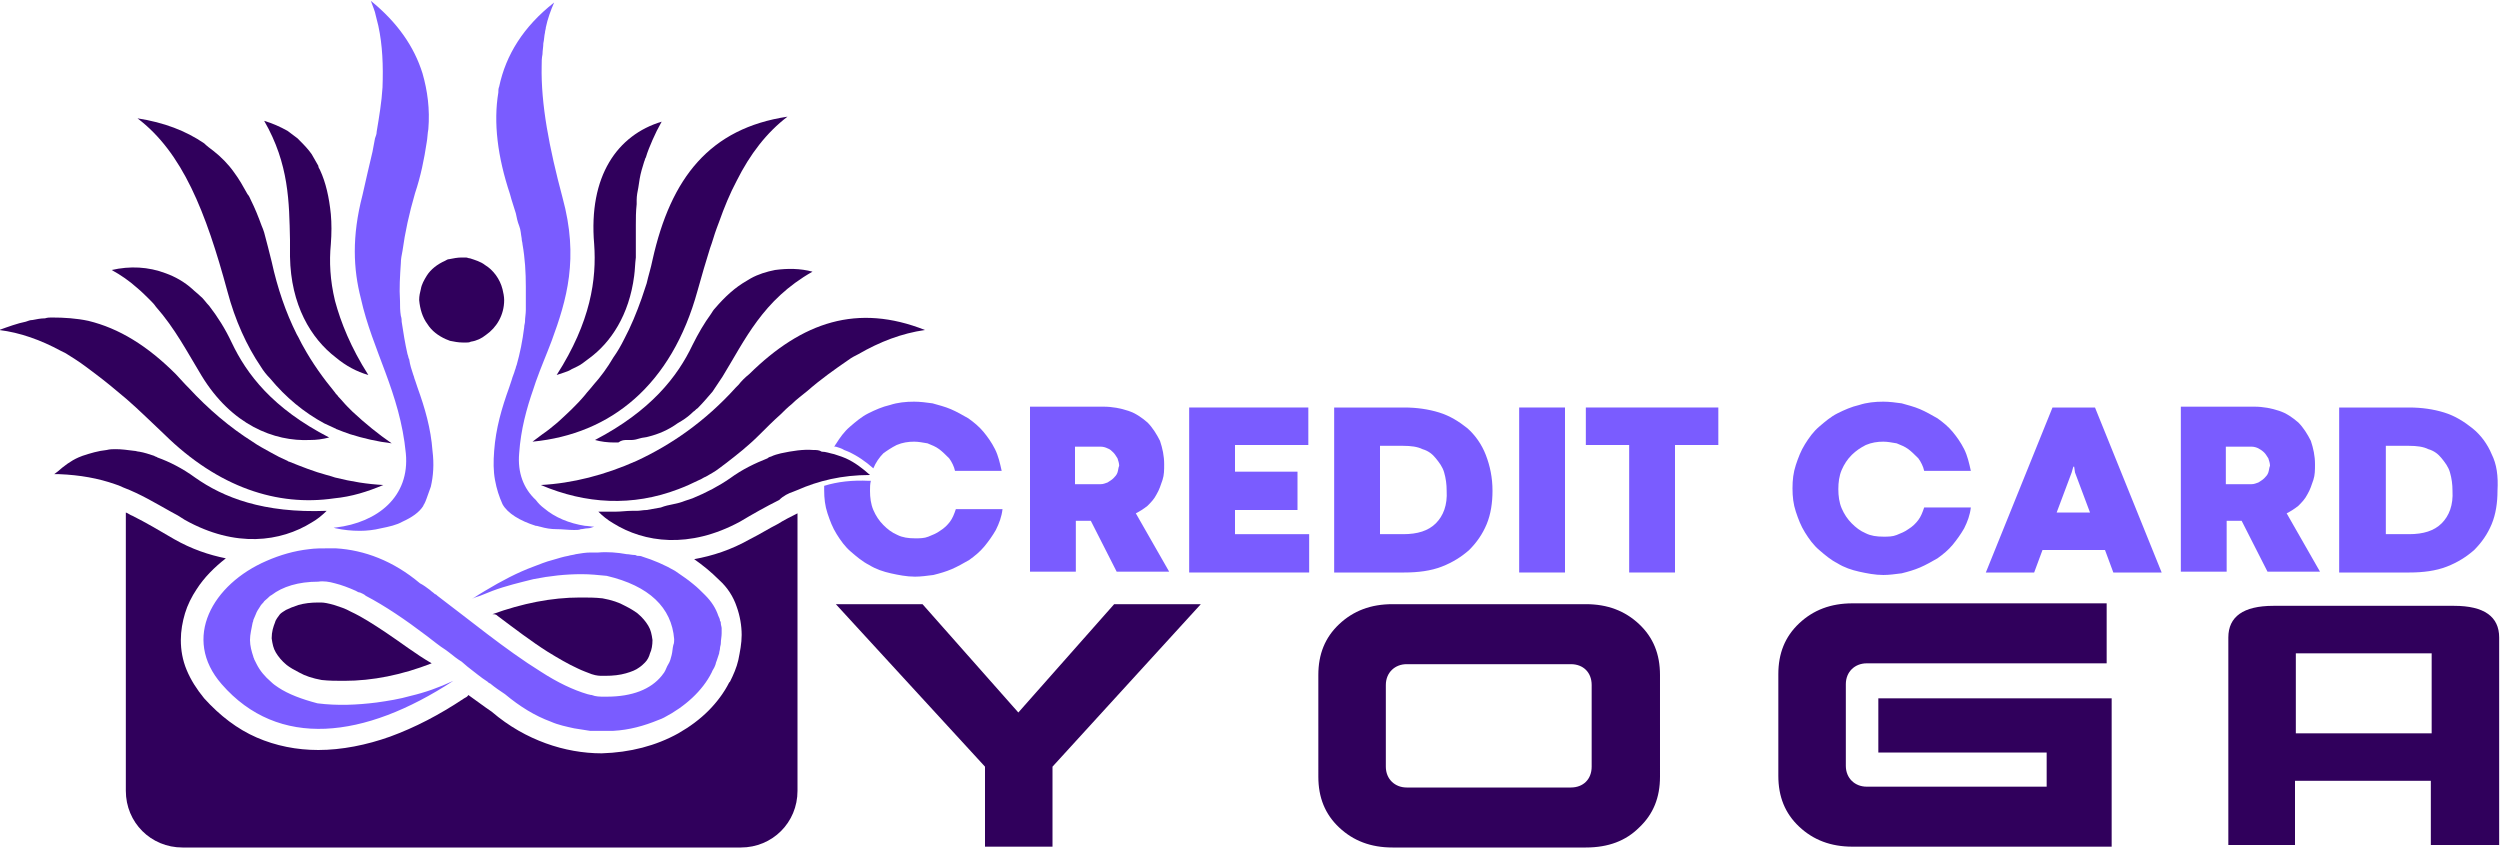
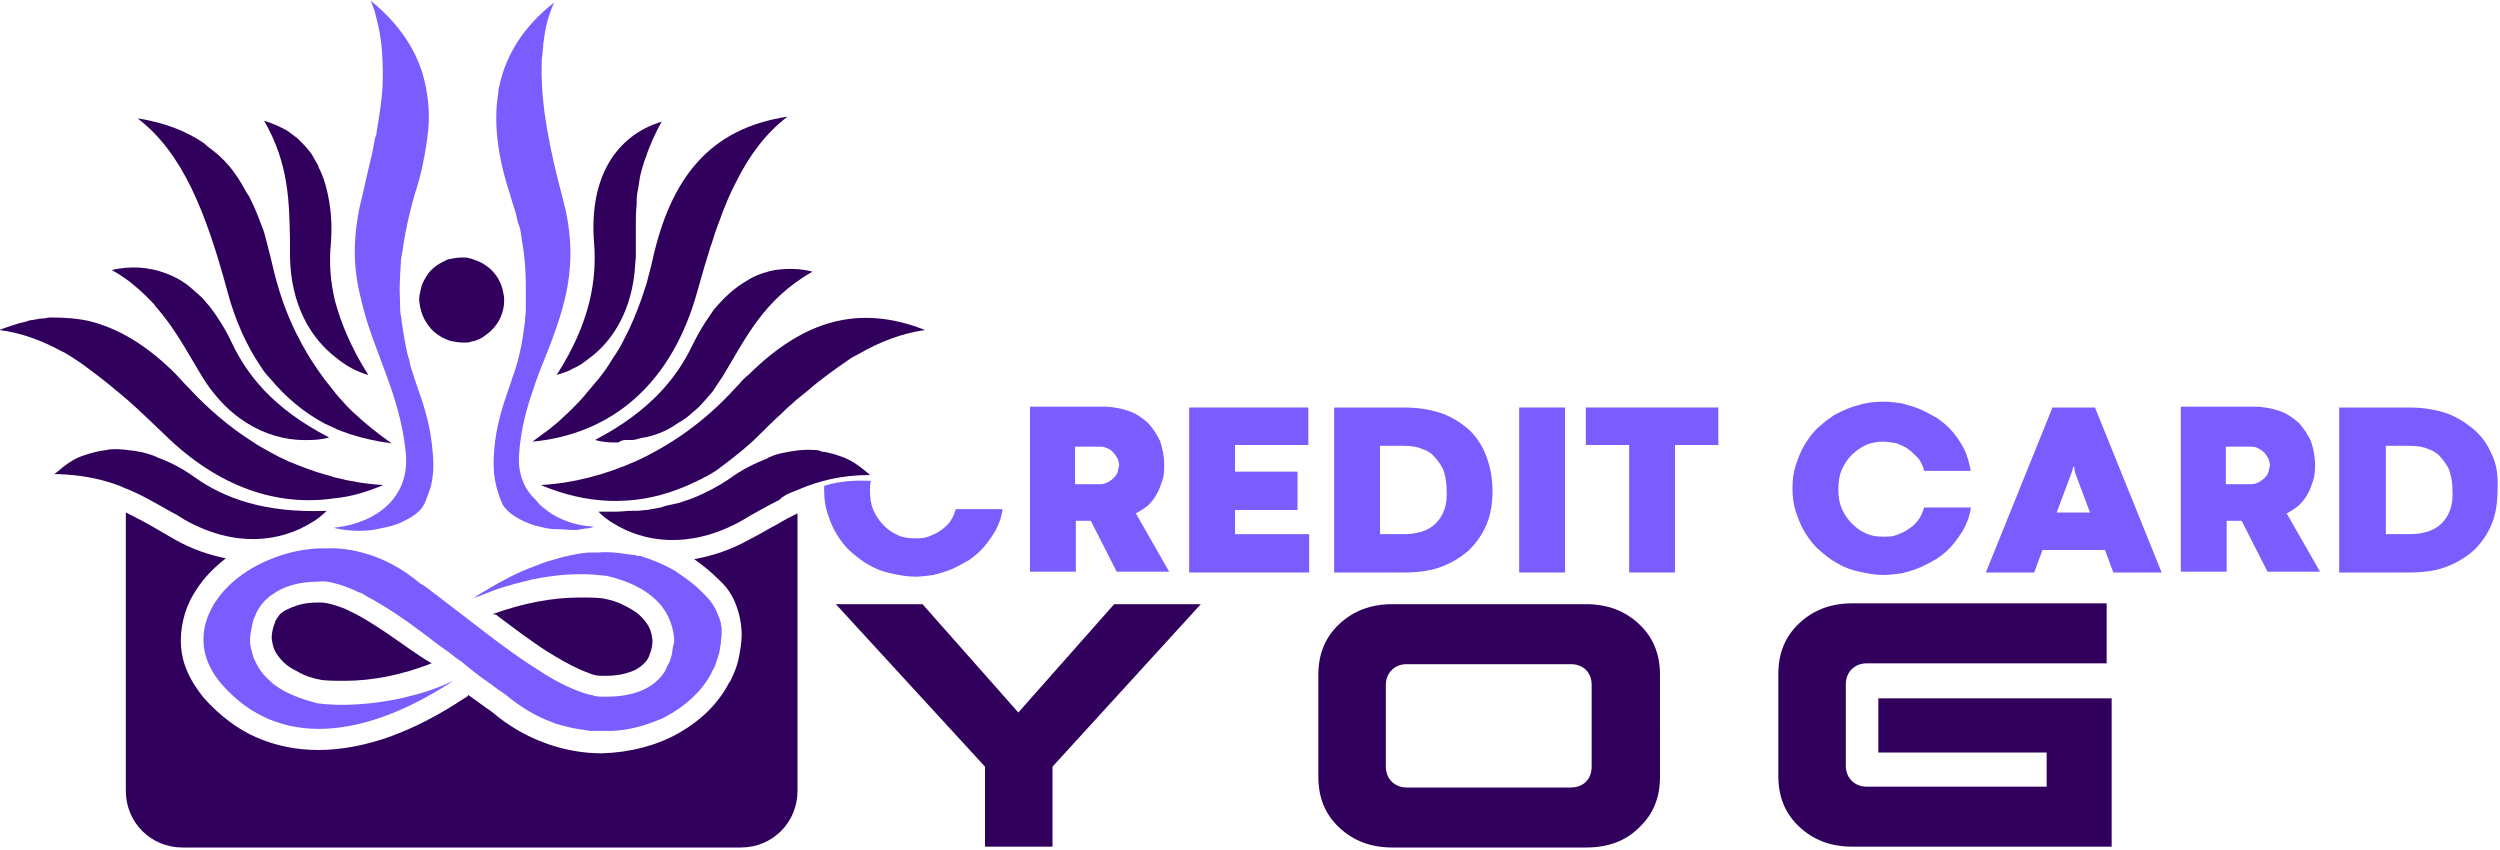
<svg xmlns="http://www.w3.org/2000/svg" version="1.1" id="Layer_1" x="0px" y="0px" width="250px" height="85px" viewBox="0 0 300 102" style="enable-background:new 0 0 300 102;" xml:space="preserve">
  <style type="text/css">
	.st0{fill:#30005C;}
	.st1{fill:#7A5CFF;}
</style>
  <g id="XMLID_400_">
    <path id="XMLID_416_" class="st0" d="M100.3,72.5h10.4l11.5,13l11.5-13h10.4L126.3,92v9.6h-8.1V92L100.3,72.5z" />
    <path id="XMLID_419_" class="st0" d="M199.2,93.2c0,2.5-0.8,4.5-2.5,6.1c-1.6,1.6-3.7,2.4-6.4,2.4h-23.2c-2.6,0-4.7-0.8-6.4-2.4   c-1.7-1.6-2.5-3.6-2.5-6.1V81c0-2.5,0.8-4.5,2.5-6.1c1.7-1.6,3.8-2.4,6.4-2.4h23.2c2.6,0,4.7,0.8,6.4,2.4c1.7,1.6,2.5,3.6,2.5,6.1   V93.2z M191,82.2c0-1.5-1-2.5-2.5-2.5h-19.7c-1.4,0-2.5,1-2.5,2.5V92c0,1.5,1.1,2.5,2.5,2.5h19.7c1.5,0,2.5-1,2.5-2.5V82.2z" />
    <g id="XMLID_413_">
-       <path id="XMLID_415_" class="st0" d="M267.4,101.4V76.5c0-2.5,1.8-3.8,5.4-3.8h21.7c3.6,0,5.4,1.3,5.4,3.8v24.9h-8.2v-7.7h-16.3    v7.7H267.4z M291.8,78.4h-16.3V88h16.3V78.4z" />
-     </g>
+       </g>
    <path id="XMLID_484_" class="st0" d="M59.7,73.9c2,1.5,4.1,3.1,6,4.3c1.3,0.8,2.5,1.5,3.6,2c0.6,0.3,1.2,0.5,1.7,0.7   c0.6,0.2,1,0.2,1.3,0.2l0.1,0c0,0,0.1,0,0.1,0l0.1,0c1,0,1.8-0.1,2.5-0.3c0.7-0.2,1.2-0.4,1.6-0.7c0.3-0.2,0.5-0.4,0.7-0.6   c0.3-0.3,0.5-0.7,0.6-1.1c0.2-0.4,0.3-1,0.3-1.6c-0.1-0.7-0.2-1.2-0.5-1.7c-0.3-0.5-0.7-1-1.3-1.5c-0.4-0.3-0.9-0.6-1.5-0.9   c-0.7-0.4-1.6-0.7-2.7-0.9c-0.9-0.1-1.7-0.1-2.6-0.1l0,0c0,0,0,0-0.1,0c-3.4,0-6.9,0.7-10.5,2C59.5,73.7,59.6,73.8,59.7,73.9z" />
    <path id="XMLID_485_" class="st0" d="M46.3,75.9c-1.5-1-2.9-1.9-4.2-2.5c-0.7-0.4-1.4-0.6-2-0.8c-0.7-0.2-1.2-0.3-1.6-0.3   c-0.1,0-0.1,0-0.2,0l-0.1,0c-0.9,0-1.7,0.1-2.4,0.3c-0.6,0.2-1.1,0.4-1.5,0.6c-0.3,0.2-0.5,0.3-0.7,0.5c-0.2,0.3-0.5,0.6-0.6,1   c-0.2,0.5-0.4,1.1-0.4,1.9c0.1,0.7,0.2,1.2,0.5,1.7c0.3,0.5,0.7,1,1.3,1.5c0.4,0.3,0.9,0.6,1.5,0.9c0.7,0.4,1.6,0.7,2.7,0.9   c0.9,0.1,1.8,0.1,2.7,0.1c3.4,0,6.9-0.7,10.5-2.1C49.9,78.5,48.1,77.1,46.3,75.9z" />
    <polygon id="XMLID_486_" class="st0" points="69.9,66.3 69.9,66.3 69.9,66.3  " />
    <path id="XMLID_487_" class="st0" d="M90,64.7L90,64.7L90,64.7c-2.3,1.3-4.5,2-6.7,2.4c1,0.7,2,1.5,3,2.5l0,0c0,0,0,0,0,0l0,0   c1,0.9,1.7,2,2.1,3.2c0.4,1.1,0.6,2.3,0.6,3.4c0,1-0.2,2-0.4,3c-0.2,0.9-0.6,1.8-1,2.6c0,0-0.1,0.1-0.1,0.1   c-0.6,1.2-1.5,2.4-2.5,3.4c-1,1-2.2,1.9-3.6,2.7c-2.7,1.5-5.8,2.3-9.2,2.4c-2.2,0-4.5-0.4-6.7-1.2c-2.2-0.8-4.4-2-6.5-3.8   c-0.9-0.6-1.8-1.3-2.8-2c0,0,0,0,0,0c-0.1,0.2-0.3,0.3-0.5,0.4c-3,2-5.9,3.5-8.9,4.6C44,89.4,41,90,38.2,90c-2.6,0-5.1-0.5-7.4-1.5   c-2.3-1-4.4-2.6-6.3-4.7c-0.9-1.1-1.6-2.2-2.1-3.4c-0.5-1.2-0.7-2.4-0.7-3.6c0-1.1,0.2-2.2,0.5-3.2c0.3-1,0.8-2,1.4-2.9   c0.9-1.4,2.1-2.6,3.5-3.7c-2-0.4-4.1-1.1-6.2-2.3l0,0l0,0c-1.7-1-3.4-2-5-2.8c-0.3-0.1-0.5-0.3-0.8-0.4v33.4c0,3.8,3,6.8,6.8,6.8   h67c3.8,0,6.8-3,6.8-6.8V61.6c-0.8,0.4-1.6,0.8-2.4,1.3C92.3,63.4,91.2,64.1,90,64.7z" />
    <path id="XMLID_530_" class="st0" d="M51.3,38.9c0.5,0.8,1.3,1.4,2.2,1.8c0.2,0.1,0.3,0.1,0.5,0.2c0.5,0.1,1,0.2,1.5,0.2   c0.2,0,0.3,0,0.5,0c0.2,0,0.3,0,0.5-0.1c0.7-0.1,1.3-0.4,1.8-0.8c1.3-0.9,2.2-2.4,2.2-4.2v0c0-0.4-0.1-0.9-0.2-1.3   c-0.3-1.2-1.1-2.3-2.1-2.9c-0.5-0.4-1.2-0.6-1.8-0.8c-0.2,0-0.3-0.1-0.5-0.1c-0.2,0-0.3,0-0.5,0c-0.5,0-1,0.1-1.5,0.2   c-0.2,0-0.3,0.1-0.5,0.2c-0.9,0.4-1.7,1-2.2,1.8c-0.3,0.5-0.6,1-0.7,1.6c-0.1,0.4-0.2,0.8-0.2,1.3v0C50.4,37.1,50.7,38.1,51.3,38.9   z" />
    <path id="XMLID_531_" class="st1" d="M75.2,66.5c-1.1-0.2-2.3-0.3-3.4-0.2c-0.3,0-0.6,0-0.9,0c-0.6,0-1.2,0.1-1.8,0.2   c-0.3,0.1-0.6,0.1-0.9,0.2c-0.6,0.1-1.2,0.3-1.9,0.5c-0.8,0.2-1.5,0.5-2.3,0.8c-1.9,0.7-3.8,1.7-5.8,2.9c-0.5,0.3-1,0.6-1.6,1   c0.3-0.2,0.7-0.3,1-0.4c0.5-0.2,1-0.4,1.5-0.6c1.6-0.6,3.3-1,4.9-1.4c2-0.4,3.9-0.6,5.8-0.6c1,0,2,0.1,3,0.2   c5.1,1.2,7.8,3.8,8.1,7.6c0,0.2,0,0.5-0.1,0.7c-0.1,0.4-0.1,0.8-0.2,1.2c-0.1,0.4-0.2,0.8-0.4,1.1s-0.3,0.7-0.5,1   c-0.1,0.1-0.2,0.3-0.3,0.4c-1.3,1.6-3.5,2.5-6.6,2.5c-0.1,0-0.2,0-0.3,0c-0.5,0-1,0-1.5-0.2c-0.2,0-0.4-0.1-0.5-0.1   c-1.7-0.5-3.6-1.4-5.6-2.7c-4.2-2.6-8.8-6.4-12.4-9.1c-0.1-0.1-0.2-0.2-0.3-0.2c-0.2-0.2-0.4-0.3-0.6-0.5c-0.4-0.3-0.8-0.6-1.2-0.8   c-3.2-2.7-6.7-4-10.1-4.2c-0.3,0-0.6,0-0.9,0c-0.8,0-1.6,0-2.3,0.1c-1.8,0.2-3.5,0.7-5.1,1.4c-6.5,2.8-10.2,9.3-5.4,14.8   c6.8,7.8,17.1,6.6,27.8-0.4c-1.7,0.8-3.4,1.4-5.1,1.8c-1.4,0.4-2.7,0.6-4.1,0.8c-2.4,0.3-4.7,0.4-7.1,0.1c-1.9-0.5-3.5-1.1-4.7-1.9   c-0.3-0.2-0.6-0.4-0.9-0.7c-0.7-0.6-1.3-1.3-1.7-2.1c-0.1-0.2-0.2-0.4-0.3-0.6c0-0.1-0.1-0.2-0.1-0.3c-0.2-0.6-0.4-1.3-0.4-2   c0-0.7,0.2-1.4,0.3-2c0-0.1,0.1-0.2,0.1-0.4c0.1-0.2,0.2-0.5,0.3-0.7c0.1-0.3,0.3-0.6,0.5-0.9c0.1-0.2,0.3-0.4,0.4-0.5   c0.1-0.2,0.3-0.3,0.5-0.5c0.2-0.2,0.3-0.3,0.5-0.4c1.3-1,3.2-1.6,5.6-1.6c0.6-0.1,1.3,0,2,0.2c0.8,0.2,1.6,0.5,2.5,0.9   c0.2,0.1,0.3,0.2,0.5,0.2c0.2,0.1,0.5,0.2,0.7,0.4c2.3,1.2,4.8,2.9,7.3,4.8c0.8,0.6,1.5,1.2,2.3,1.7c0.1,0.1,0.3,0.2,0.4,0.3   c0.5,0.4,1,0.8,1.5,1.1c0.2,0.2,0.5,0.4,0.7,0.6c0.8,0.6,1.6,1.3,2.4,1.8c0.1,0.1,0.2,0.2,0.3,0.2c0.6,0.5,1.2,0.9,1.8,1.3   c1.8,1.5,3.6,2.6,5.5,3.3c0.9,0.4,1.9,0.6,2.8,0.8c0.6,0.1,1.2,0.2,1.9,0.3c0.2,0,0.3,0,0.5,0c0.8,0,1.5,0,2.3,0   c1.9-0.1,3.7-0.6,5.4-1.3c0.3-0.1,0.5-0.2,0.7-0.3c2.5-1.3,4.6-3.2,5.7-5.4l0,0c0.1-0.3,0.3-0.5,0.4-0.8c0.1-0.2,0.1-0.4,0.2-0.6   c0.1-0.3,0.2-0.6,0.3-0.9c0-0.2,0.1-0.4,0.1-0.6c0-0.2,0.1-0.4,0.1-0.6c0-0.4,0.1-0.8,0.1-1.2c0-0.2,0-0.4,0-0.6   c0-0.2-0.1-0.4-0.1-0.6c0-0.1,0-0.2-0.1-0.3c0-0.2-0.1-0.4-0.2-0.6c-0.3-0.9-0.8-1.7-1.6-2.5l0,0l0,0c-0.5-0.5-0.9-0.9-1.4-1.3   c-0.7-0.6-1.5-1.1-2.2-1.6c-1.2-0.7-2.6-1.3-3.9-1.7c-0.2-0.1-0.4-0.1-0.6-0.1c-0.1,0-0.2-0.1-0.3-0.1   C75.8,66.6,75.5,66.5,75.2,66.5z" />
    <path id="XMLID_532_" class="st1" d="M62.3,54.4c0.2-2.9,0.9-5.4,1.7-7.7c0.1-0.3,0.2-0.6,0.3-0.9c0.6-1.7,1.3-3.3,1.9-4.9   C68,36,69.5,31,67.5,23.7c-1.6-6-2.6-11.2-2.5-15.8c0-0.5,0-0.9,0.1-1.4c0-0.4,0.1-0.9,0.1-1.3c0.1-0.4,0.1-0.9,0.2-1.3   c0-0.2,0.1-0.4,0.1-0.6c0.2-1,0.6-2.1,1-3c-3.7,2.9-5.8,6.3-6.6,10.1c-0.1,0.2-0.1,0.5-0.1,0.7c-0.6,3.6-0.1,7.7,1.4,12.2   c0.2,0.8,0.5,1.6,0.7,2.3c0.1,0.5,0.2,1,0.4,1.5s0.2,1,0.3,1.5c0,0.3,0.1,0.5,0.1,0.7c0.3,1.7,0.4,3.4,0.4,5.1c0,0.2,0,0.5,0,0.7   c0,0.3,0,0.6,0,0.9c0,0.2,0,0.3,0,0.5c0,0.2,0,0.5,0,0.7c0,0.5-0.1,0.9-0.1,1.4c0,0.2-0.1,0.4-0.1,0.7c-0.2,1.6-0.5,3.1-0.9,4.5   c-0.1,0.2-0.1,0.4-0.2,0.6c-0.1,0.4-0.3,0.8-0.4,1.2c-0.1,0.3-0.2,0.6-0.3,0.9c-0.9,2.5-1.6,4.9-1.8,7.6c-0.1,1.3-0.1,2.4,0.1,3.5   c0.2,1.1,0.5,2,0.9,2.9c0.6,1.1,2.1,2,4,2.6c0,0,0.1,0,0.1,0c0.1,0,0.3,0.1,0.4,0.1c0.7,0.2,1.3,0.3,2,0.3s1.4,0.1,2.1,0.1   c0.3,0,0.6,0,0.8-0.1c0.3,0,0.5-0.1,0.8-0.1c0.3,0,0.5-0.1,0.8-0.2c-0.4,0-0.8-0.1-1.1-0.1c-1.9-0.3-3.6-1-4.9-2.1   c-0.4-0.3-0.7-0.6-1-1C62.8,58.6,62.1,56.7,62.3,54.4z" />
    <path id="XMLID_533_" class="st0" d="M76.1,33.1c0.1-0.7,0.1-1.4,0.2-2.2c0-0.2,0-0.3,0-0.5c0-0.5,0-1,0-1.5c0-0.3,0-0.6,0-0.9   c0-0.3,0-0.7,0-1c0-0.8,0-1.6,0.1-2.5c0-0.2,0-0.3,0-0.5c0-0.5,0.1-1,0.2-1.5c0.1-0.7,0.2-1.4,0.4-2.1c0.1-0.3,0.2-0.7,0.3-1   c0.1-0.2,0.1-0.4,0.2-0.5c0.2-0.7,0.5-1.4,0.8-2.1c0.3-0.7,0.7-1.5,1.1-2.2c-5.3,1.6-8.8,6.5-8.1,14.7c0.3,4.2-0.4,9.3-4.5,15.7   c0.3-0.1,0.6-0.2,0.9-0.3c0.3-0.1,0.6-0.2,0.9-0.4c0.4-0.2,0.9-0.4,1.3-0.7c0.1-0.1,0.3-0.2,0.4-0.3c0.1-0.1,0.3-0.2,0.4-0.3   C73.3,41.1,75.5,37.8,76.1,33.1z" />
    <path id="XMLID_535_" class="st0" d="M88.6,46.2C88.6,46.2,88.6,46.2,88.6,46.2c-0.1,0.1-0.2,0.2-0.3,0.3   c-3.7,4.1-7.8,6.9-11.9,8.8c-3.8,1.7-7.7,2.7-11.5,2.9c5.4,2.3,11,2.6,16.5,0.5c0.8-0.3,1.7-0.7,2.5-1.1c0.3-0.1,0.5-0.3,0.8-0.4   c0.5-0.3,1.1-0.6,1.6-1c0.3-0.2,0.5-0.4,0.8-0.6c1.3-1,2.7-2.1,4-3.4c0.9-0.9,1.7-1.7,2.6-2.5c0.4-0.4,0.8-0.8,1.3-1.2   c0.6-0.6,1.3-1.1,1.9-1.6c1.6-1.4,3.3-2.6,4.9-3.7c0.4-0.3,0.8-0.5,1.2-0.7c2.6-1.5,5.2-2.5,8-2.9c-8.1-3.2-14.7-1-21.1,5.3   C89.4,45.3,89,45.7,88.6,46.2z" />
    <path id="XMLID_536_" class="st0" d="M75.3,52.8c0.2,0,0.3,0,0.5,0c0.3,0,0.7-0.1,1-0.2c0.3-0.1,0.7-0.1,1-0.2   c1.2-0.3,2.4-0.8,3.5-1.6c0.2-0.1,0.3-0.2,0.5-0.3c0.5-0.3,1-0.7,1.4-1.1c0.2-0.1,0.3-0.3,0.5-0.4c0.6-0.6,1.2-1.3,1.8-2   c0.4-0.6,0.8-1.2,1.2-1.8c2.7-4.4,4.8-9.2,10.8-12.6c-1.5-0.4-3-0.4-4.5-0.2c-1,0.2-2,0.5-2.9,1c-0.2,0.1-0.3,0.2-0.5,0.3   c-1.4,0.8-2.6,1.9-3.8,3.3c-0.2,0.2-0.3,0.4-0.5,0.7c-0.8,1.1-1.5,2.3-2.2,3.7c-1.8,3.8-5,7.9-11.7,11.4c0.7,0.2,1.5,0.3,2.3,0.3   c0.2,0,0.4,0,0.5,0C74.6,52.8,74.9,52.8,75.3,52.8z" />
    <path id="XMLID_537_" class="st0" d="M83.7,34.9c0.5-1.8,1-3.5,1.5-5.1c0.3-0.8,0.5-1.6,0.8-2.4c0.1-0.3,0.2-0.5,0.3-0.8   c0.6-1.7,1.3-3.4,2.1-4.9c1.6-3.2,3.6-5.8,6.1-7.7c-9.3,1.4-14,7.3-16.2,17.2c-0.2,1-0.5,1.9-0.7,2.8c-0.2,0.6-0.4,1.2-0.6,1.8   c-0.6,1.7-1.3,3.4-2.1,4.9c-0.4,0.8-0.8,1.5-1.3,2.2c-0.7,1.2-1.5,2.3-2.4,3.3c-0.3,0.4-0.7,0.8-1,1.2c-1,1.2-2.2,2.3-3.3,3.3   c-0.6,0.5-1.2,1-1.8,1.4c-0.4,0.3-0.8,0.6-1.2,0.9C73.3,52.1,80.6,46.2,83.7,34.9z" />
    <path id="XMLID_538_" class="st1" d="M48.7,54.4c0.5,5.2-3.4,8.3-8.4,8.9c-0.1,0-0.2,0-0.3,0c0.1,0,0.2,0.1,0.3,0.1   c0.9,0.2,1.9,0.3,2.9,0.3c0.8,0,1.7-0.1,2.5-0.3c1-0.2,1.9-0.4,2.6-0.8c1.1-0.5,2-1.1,2.5-1.9c0-0.1,0.1-0.2,0.1-0.2   c0.1-0.2,0.2-0.4,0.3-0.7c0.2-0.5,0.3-0.9,0.5-1.4c0.3-1.3,0.4-2.7,0.2-4.3c-0.2-2.7-0.9-5.1-1.8-7.6c-0.1-0.3-0.2-0.6-0.3-0.9   c-0.1-0.2-0.1-0.4-0.2-0.6c-0.2-0.6-0.4-1.2-0.5-1.9C49,43,49,42.7,48.9,42.5c-0.3-1.3-0.5-2.6-0.7-3.9c0-0.2,0-0.4-0.1-0.7   c-0.1-0.6-0.1-1.2-0.1-1.8c-0.1-1.5,0-3,0.1-4.5c0-0.5,0.1-1,0.2-1.5c0.3-2.2,0.8-4.5,1.5-6.9c0.7-2.1,1.1-4.1,1.4-6.1   c0.1-0.5,0.1-1.1,0.2-1.6c0.2-2.4-0.1-4.6-0.7-6.7c-1-3.2-3-6.1-6.2-8.7c0.2,0.6,0.5,1.2,0.6,1.8c0.1,0.4,0.2,0.8,0.3,1.2   c0.5,2.3,0.6,4.8,0.5,7.4c-0.1,1.7-0.4,3.5-0.7,5.3c0,0.3-0.1,0.5-0.2,0.8c-0.1,0.5-0.2,1.1-0.3,1.6c-0.4,1.7-0.8,3.4-1.2,5.2   c-1.3,5-1.1,8.9-0.2,12.4C44.7,42.1,48,47.1,48.7,54.4z" />
    <path id="XMLID_539_" class="st0" d="M44.2,45c-2.1-3.3-3.3-6.3-4-8.9c-0.6-2.5-0.7-4.7-0.5-6.8c0.1-1.3,0.1-2.5,0-3.6   c-0.2-2-0.6-3.8-1.3-5.3c-0.1-0.2-0.2-0.3-0.2-0.5c-0.3-0.5-0.5-0.9-0.8-1.4c-0.1-0.1-0.2-0.3-0.3-0.4c-0.4-0.5-0.9-1-1.4-1.5   c-0.1-0.1-0.3-0.2-0.4-0.3c-0.3-0.2-0.5-0.4-0.8-0.6c-0.9-0.5-1.8-0.9-2.8-1.2c3,5.2,3,9.8,3.1,14.3c0,0.7,0,1.3,0,2   c0.1,5.8,2.5,9.8,5.5,12.1C41.5,43.9,42.8,44.6,44.2,45z" />
    <path id="XMLID_540_" class="st0" d="M37.4,62.7c0.7-0.4,1.3-0.9,1.8-1.4c-7.6,0.3-12.4-1.6-15.8-4c-1.5-1.1-3.1-1.9-4.5-2.4   c-0.1-0.1-0.3-0.1-0.4-0.2c-0.6-0.2-1.2-0.4-1.8-0.5c-0.2,0-0.4-0.1-0.6-0.1c-0.8-0.1-1.5-0.2-2.2-0.2c-0.4,0-0.7,0-1.1,0.1   c-1,0.1-2,0.4-2.9,0.7c-0.2,0.1-0.3,0.1-0.5,0.2c-0.9,0.4-1.7,1-2.5,1.7c-0.1,0.1-0.3,0.2-0.4,0.3c0.2,0,0.4,0,0.6,0   c2.5,0.1,4.7,0.5,6.7,1.2c0.3,0.1,0.6,0.2,1,0.4c2.1,0.8,3.9,1.9,5.7,2.9c0.6,0.3,1.1,0.6,1.7,1C28.3,65.8,33.7,65,37.4,62.7z" />
    <path id="XMLID_541_" class="st0" d="M46,58.2c-1.9-0.1-3.8-0.4-5.8-0.9c-0.3-0.1-0.6-0.2-1-0.3c-1.5-0.4-3-1-4.5-1.6   c-0.1,0-0.2-0.1-0.2-0.1c-0.7-0.3-1.3-0.6-2-1c-0.7-0.4-1.5-0.8-2.2-1.3c-2.7-1.7-5.3-3.9-7.7-6.5c-0.1-0.1-0.2-0.2-0.3-0.3   c0,0,0,0,0,0c-0.4-0.4-0.8-0.9-1.2-1.3c-3.4-3.4-6.8-5.5-10.5-6.4c-1.4-0.3-2.9-0.4-4.4-0.4c-0.2,0-0.5,0-0.8,0.1   c-0.5,0-1,0.1-1.5,0.2c-0.3,0-0.5,0.1-0.8,0.2c-1,0.2-2.1,0.6-3.2,1c2.5,0.3,5,1.2,7.4,2.5c0.2,0.1,0.4,0.2,0.6,0.3   c0.8,0.5,1.6,1,2.4,1.6c0.4,0.3,0.8,0.6,1.2,0.9c1.2,0.9,2.4,1.9,3.7,3c1.5,1.3,2.9,2.7,4.5,4.2c6.5,6.4,13.6,8.7,20.4,7.7   C42.2,59.6,44.1,59,46,58.2z" />
    <path id="XMLID_542_" class="st0" d="M37.2,52.8c0.8,0,1.5-0.1,2.3-0.3c-6.8-3.5-9.9-7.6-11.7-11.4c-0.8-1.7-1.7-3.1-2.7-4.4   c-0.4-0.4-0.7-0.9-1.1-1.2c-0.3-0.3-0.6-0.5-0.9-0.8c-1-0.9-2.1-1.5-3.2-1.9c-2.1-0.8-4.3-0.9-6.5-0.4c1.1,0.6,2.1,1.3,3,2.1   c0.6,0.5,1.1,1,1.6,1.5c0.3,0.3,0.5,0.5,0.7,0.8c2.3,2.6,3.8,5.5,5.5,8.3C27.8,51,32.9,53,37.2,52.8z" />
    <path id="XMLID_543_" class="st0" d="M31.3,44c0.3,0.5,0.7,1,1.1,1.4c1.9,2.3,4.1,4.1,6.5,5.4c0.4,0.2,0.9,0.4,1.3,0.6   c0.1,0,0.1,0.1,0.2,0.1c0.5,0.2,1,0.4,1.6,0.6c1.6,0.5,3.3,0.9,5,1.1c-1.6-1.1-3.2-2.4-4.7-3.8c-0.2-0.2-0.4-0.4-0.6-0.6   c-0.4-0.4-0.7-0.8-1.1-1.2c-0.1-0.2-0.3-0.3-0.4-0.5c-1.4-1.7-2.7-3.5-3.8-5.5c-0.3-0.5-0.5-1-0.8-1.5c-1.3-2.6-2.3-5.5-3-8.7   c-0.3-1.2-0.6-2.4-0.9-3.5c-0.1-0.3-0.2-0.6-0.3-0.8c-0.4-1.1-0.8-2.1-1.3-3.1c-0.1-0.2-0.2-0.5-0.4-0.7c-0.5-0.9-1-1.8-1.6-2.6   c-0.7-1-1.6-1.9-2.5-2.6c-0.4-0.3-0.8-0.6-1.1-0.9c-2.2-1.5-4.8-2.5-8-3c5.4,4.1,8.2,11.2,10.8,20.8C28.2,38.4,29.6,41.5,31.3,44z" />
    <path id="XMLID_426_" class="st0" d="M225.4,83.8v6.5h20.2v4.1h-21.6c-1.4,0-2.5-1-2.5-2.5v-9.8c0-1.5,1.1-2.5,2.5-2.5h28.8v-7.2   h-30.5c-2.6,0-4.7,0.8-6.4,2.4c-1.7,1.6-2.5,3.6-2.5,6.1v12.2c0,2.5,0.8,4.5,2.5,6.1c1.7,1.6,3.8,2.4,6.4,2.4h16.8h4.5h2.9h1.6h5.3   V83.8H225.4z" />
    <path id="XMLID_476_" class="st1" d="M98.9,58.3c0,0.2,0,0.3,0,0.5c0,1,0.1,1.9,0.4,2.8c0.3,0.9,0.6,1.7,1.1,2.5   c0.5,0.8,1,1.5,1.7,2.1c0.7,0.6,1.4,1.2,2.2,1.6c0.8,0.5,1.7,0.8,2.6,1c0.9,0.2,1.9,0.4,2.9,0.4c0.7,0,1.4-0.1,2.2-0.2   c0.8-0.2,1.5-0.4,2.2-0.7c0.7-0.3,1.4-0.7,2.1-1.1c0.7-0.5,1.3-1,1.8-1.6c0.5-0.6,1-1.3,1.4-2c0.4-0.8,0.7-1.6,0.8-2.5h-5.6   c-0.2,0.6-0.4,1.1-0.7,1.5c-0.3,0.4-0.7,0.8-1.2,1.1c-0.4,0.3-0.9,0.5-1.4,0.7c-0.5,0.2-1,0.2-1.6,0.2c-0.8,0-1.5-0.1-2.1-0.4   c-0.7-0.3-1.2-0.7-1.7-1.2c-0.5-0.5-0.9-1.1-1.2-1.8c-0.3-0.7-0.4-1.5-0.4-2.3c0-0.4,0-0.8,0.1-1.2c-0.1,0-0.1,0-0.2,0   C102.3,57.6,100.5,57.8,98.9,58.3z" />
-     <path id="XMLID_477_" class="st1" d="M107.6,53.4c0.7-0.3,1.4-0.4,2.1-0.4c0.5,0,1,0.1,1.6,0.2c0.5,0.2,1,0.4,1.4,0.7   c0.4,0.3,0.8,0.7,1.2,1.1c0.3,0.4,0.6,1,0.7,1.5l5.6,0c-0.2-0.9-0.4-1.8-0.8-2.6c-0.4-0.8-0.9-1.5-1.4-2.1   c-0.5-0.6-1.1-1.1-1.8-1.6c-0.7-0.4-1.4-0.8-2.1-1.1c-0.7-0.3-1.5-0.5-2.2-0.7c-0.7-0.1-1.5-0.2-2.2-0.2c-1,0-2,0.1-2.9,0.4   c-0.9,0.2-1.8,0.6-2.6,1c-0.8,0.4-1.5,1-2.2,1.6c-0.7,0.6-1.2,1.3-1.7,2.1c-0.1,0.1-0.1,0.2-0.2,0.3c0.1,0,0.1,0,0.2,0   c0.3,0.1,0.7,0.2,1,0.4c0.2,0.1,0.3,0.1,0.5,0.2c1.1,0.5,2.1,1.2,3,2c0.3-0.7,0.7-1.3,1.2-1.8C106.4,54.1,107,53.7,107.6,53.4z" />
    <path id="XMLID_480_" class="st1" d="M137.7,60.7c0.4-0.4,0.8-0.8,1.1-1.4c0.3-0.5,0.5-1.1,0.7-1.7c0.2-0.6,0.2-1.2,0.2-1.9   c0-1-0.2-1.9-0.5-2.8c-0.4-0.8-0.9-1.6-1.5-2.2c-0.7-0.6-1.4-1.1-2.3-1.4c-0.9-0.3-1.9-0.5-3-0.5h-8.8v19.8h5.5v-6.1h1.8l3.1,6.1   h6.3l-4-7C136.7,61.4,137.2,61.1,137.7,60.7z M134.1,56.7c-0.1,0.3-0.3,0.5-0.5,0.7c-0.2,0.2-0.4,0.3-0.7,0.5   c-0.3,0.1-0.5,0.2-0.8,0.2H129v-4.5h3.1c0.3,0,0.6,0.1,0.8,0.2c0.3,0.1,0.5,0.3,0.7,0.5c0.2,0.2,0.3,0.4,0.5,0.7   c0.1,0.3,0.2,0.6,0.2,0.9C134.2,56.1,134.2,56.4,134.1,56.7z" />
    <polygon id="XMLID_481_" class="st1" points="148.2,61.2 155.7,61.2 155.7,56.6 148.2,56.6 148.2,53.4 157,53.4 157,48.9    142.7,48.9 142.7,68.7 157.1,68.7 157.1,64.1 148.2,64.1  " />
    <path id="XMLID_488_" class="st1" d="M176.1,51.4c-1-0.8-2.1-1.5-3.4-1.9c-1.3-0.4-2.7-0.6-4.2-0.6h-8.4v19.8h8.4   c1.7,0,3.2-0.2,4.5-0.7c1.3-0.5,2.4-1.2,3.3-2c0.9-0.9,1.6-1.9,2.1-3.1c0.5-1.2,0.7-2.6,0.7-4c0-1.6-0.3-3-0.8-4.3   C177.8,53.3,177,52.2,176.1,51.4z M172.3,62.8c-0.9,0.9-2.2,1.3-3.9,1.3h-2.8V53.5h2.8c0.9,0,1.7,0.1,2.3,0.4   c0.7,0.2,1.2,0.6,1.6,1.1c0.4,0.5,0.8,1,1,1.7c0.2,0.7,0.3,1.4,0.3,2.2C173.7,60.6,173.2,61.9,172.3,62.8z" />
    <rect id="XMLID_489_" x="182.3" y="48.9" class="st1" width="5.5" height="19.8" />
    <polygon id="XMLID_490_" class="st1" points="190.3,53.4 195.5,53.4 195.5,68.7 201,68.7 201,53.4 206.2,53.4 206.2,48.9    190.3,48.9  " />
    <path id="XMLID_491_" class="st1" d="M222.2,54.6c0.5-0.5,1.1-0.9,1.7-1.2c0.7-0.3,1.4-0.4,2.1-0.4c0.5,0,1,0.1,1.6,0.2   c0.5,0.2,1,0.4,1.4,0.7c0.4,0.3,0.8,0.7,1.2,1.1c0.3,0.4,0.6,1,0.7,1.5l5.6,0c-0.2-0.9-0.4-1.8-0.8-2.6c-0.4-0.8-0.9-1.5-1.4-2.1   c-0.5-0.6-1.1-1.1-1.8-1.6c-0.7-0.4-1.4-0.8-2.1-1.1c-0.7-0.3-1.5-0.5-2.2-0.7c-0.7-0.1-1.5-0.2-2.2-0.2c-1,0-2,0.1-2.9,0.4   c-0.9,0.2-1.8,0.6-2.6,1c-0.8,0.4-1.5,1-2.2,1.6c-0.7,0.6-1.2,1.3-1.7,2.1c-0.5,0.8-0.8,1.6-1.1,2.5c-0.3,0.9-0.4,1.8-0.4,2.8   c0,1,0.1,1.9,0.4,2.8c0.3,0.9,0.6,1.7,1.1,2.5c0.5,0.8,1,1.5,1.7,2.1c0.7,0.6,1.4,1.2,2.2,1.6c0.8,0.5,1.7,0.8,2.6,1   c0.9,0.2,1.9,0.4,2.9,0.4c0.7,0,1.4-0.1,2.2-0.2c0.8-0.2,1.5-0.4,2.2-0.7c0.7-0.3,1.4-0.7,2.1-1.1c0.7-0.5,1.3-1,1.8-1.6   c0.5-0.6,1-1.3,1.4-2c0.4-0.8,0.7-1.6,0.8-2.5h-5.6c-0.2,0.6-0.4,1.1-0.7,1.5s-0.7,0.8-1.2,1.1c-0.4,0.3-0.9,0.5-1.4,0.7   c-0.5,0.2-1,0.2-1.6,0.2c-0.8,0-1.5-0.1-2.1-0.4c-0.7-0.3-1.2-0.7-1.7-1.2c-0.5-0.5-0.9-1.1-1.2-1.8c-0.3-0.7-0.4-1.5-0.4-2.3   c0-0.8,0.1-1.6,0.4-2.3C221.3,55.7,221.7,55.1,222.2,54.6z" />
    <path id="XMLID_494_" class="st1" d="M246.3,48.9l-8,19.8h5.8l1-2.7h7.5l1,2.7h5.8l-8-19.8H246.3z M246.8,61.5l1.8-4.8l0.2-0.7h0.1   l0.1,0.7l1.8,4.8H246.8z" />
    <path id="XMLID_497_" class="st1" d="M275.8,60.7c0.4-0.4,0.8-0.8,1.1-1.4c0.3-0.5,0.5-1.1,0.7-1.7c0.2-0.6,0.2-1.2,0.2-1.9   c0-1-0.2-1.9-0.5-2.8c-0.4-0.8-0.9-1.6-1.5-2.2c-0.7-0.6-1.4-1.1-2.3-1.4s-1.9-0.5-3-0.5h-8.8v19.8h5.5v-6.1h1.8l3.1,6.1h6.3l-4-7   C274.8,61.4,275.3,61.1,275.8,60.7z M272.2,56.7c-0.1,0.3-0.3,0.5-0.5,0.7c-0.2,0.2-0.4,0.3-0.7,0.5c-0.3,0.1-0.5,0.2-0.8,0.2h-3.1   v-4.5h3.1c0.3,0,0.6,0.1,0.8,0.2s0.5,0.3,0.7,0.5c0.2,0.2,0.3,0.4,0.5,0.7c0.1,0.3,0.2,0.6,0.2,0.9   C272.3,56.1,272.3,56.4,272.2,56.7z" />
    <path id="XMLID_500_" class="st1" d="M299,54.5c-0.5-1.2-1.3-2.3-2.3-3.1s-2.1-1.5-3.4-1.9c-1.3-0.4-2.7-0.6-4.2-0.6h-8.4v19.8h8.4   c1.7,0,3.2-0.2,4.5-0.7c1.3-0.5,2.4-1.2,3.3-2c0.9-0.9,1.6-1.9,2.1-3.1c0.5-1.2,0.7-2.6,0.7-4C299.8,57.1,299.6,55.7,299,54.5z    M293,62.8c-0.9,0.9-2.2,1.3-3.9,1.3h-2.8V53.5h2.8c0.9,0,1.7,0.1,2.3,0.4c0.7,0.2,1.2,0.6,1.6,1.1c0.4,0.5,0.8,1,1,1.7   c0.2,0.7,0.3,1.4,0.3,2.2C294.4,60.6,293.9,61.9,293,62.8z" />
    <path id="XMLID_502_" class="st0" d="M95.2,59c0.2-0.1,0.3-0.1,0.5-0.2c2.5-1.1,5.3-1.8,8.7-1.8c-0.9-0.8-1.8-1.5-2.9-2   c-0.2-0.1-0.3-0.1-0.5-0.2c-0.3-0.1-0.6-0.2-0.9-0.3c-0.5-0.1-1-0.3-1.5-0.3C98.3,54,98,54,97.6,54c-1.2-0.1-2.5,0.1-3.9,0.4   c-0.4,0.1-0.8,0.2-1.2,0.4c-0.1,0-0.3,0.1-0.4,0.2c-1.5,0.6-3,1.3-4.5,2.4c-1.3,0.9-2.8,1.7-4.5,2.4c-0.3,0.1-0.6,0.2-0.9,0.3   c-0.5,0.2-0.9,0.3-1.4,0.4c-0.5,0.1-1,0.2-1.5,0.4c-0.5,0.1-1.1,0.2-1.7,0.3c-0.4,0-0.8,0.1-1.2,0.1c-0.2,0-0.4,0-0.6,0   c-0.6,0-1.3,0.1-1.9,0.1c-0.7,0-1.4,0-2.1,0c0.5,0.5,1.1,1,1.8,1.4c3.7,2.3,9.1,3.1,15.2-0.2c1.5-0.9,3.1-1.8,4.7-2.6   C94,59.5,94.6,59.2,95.2,59z" />
  </g>
</svg>